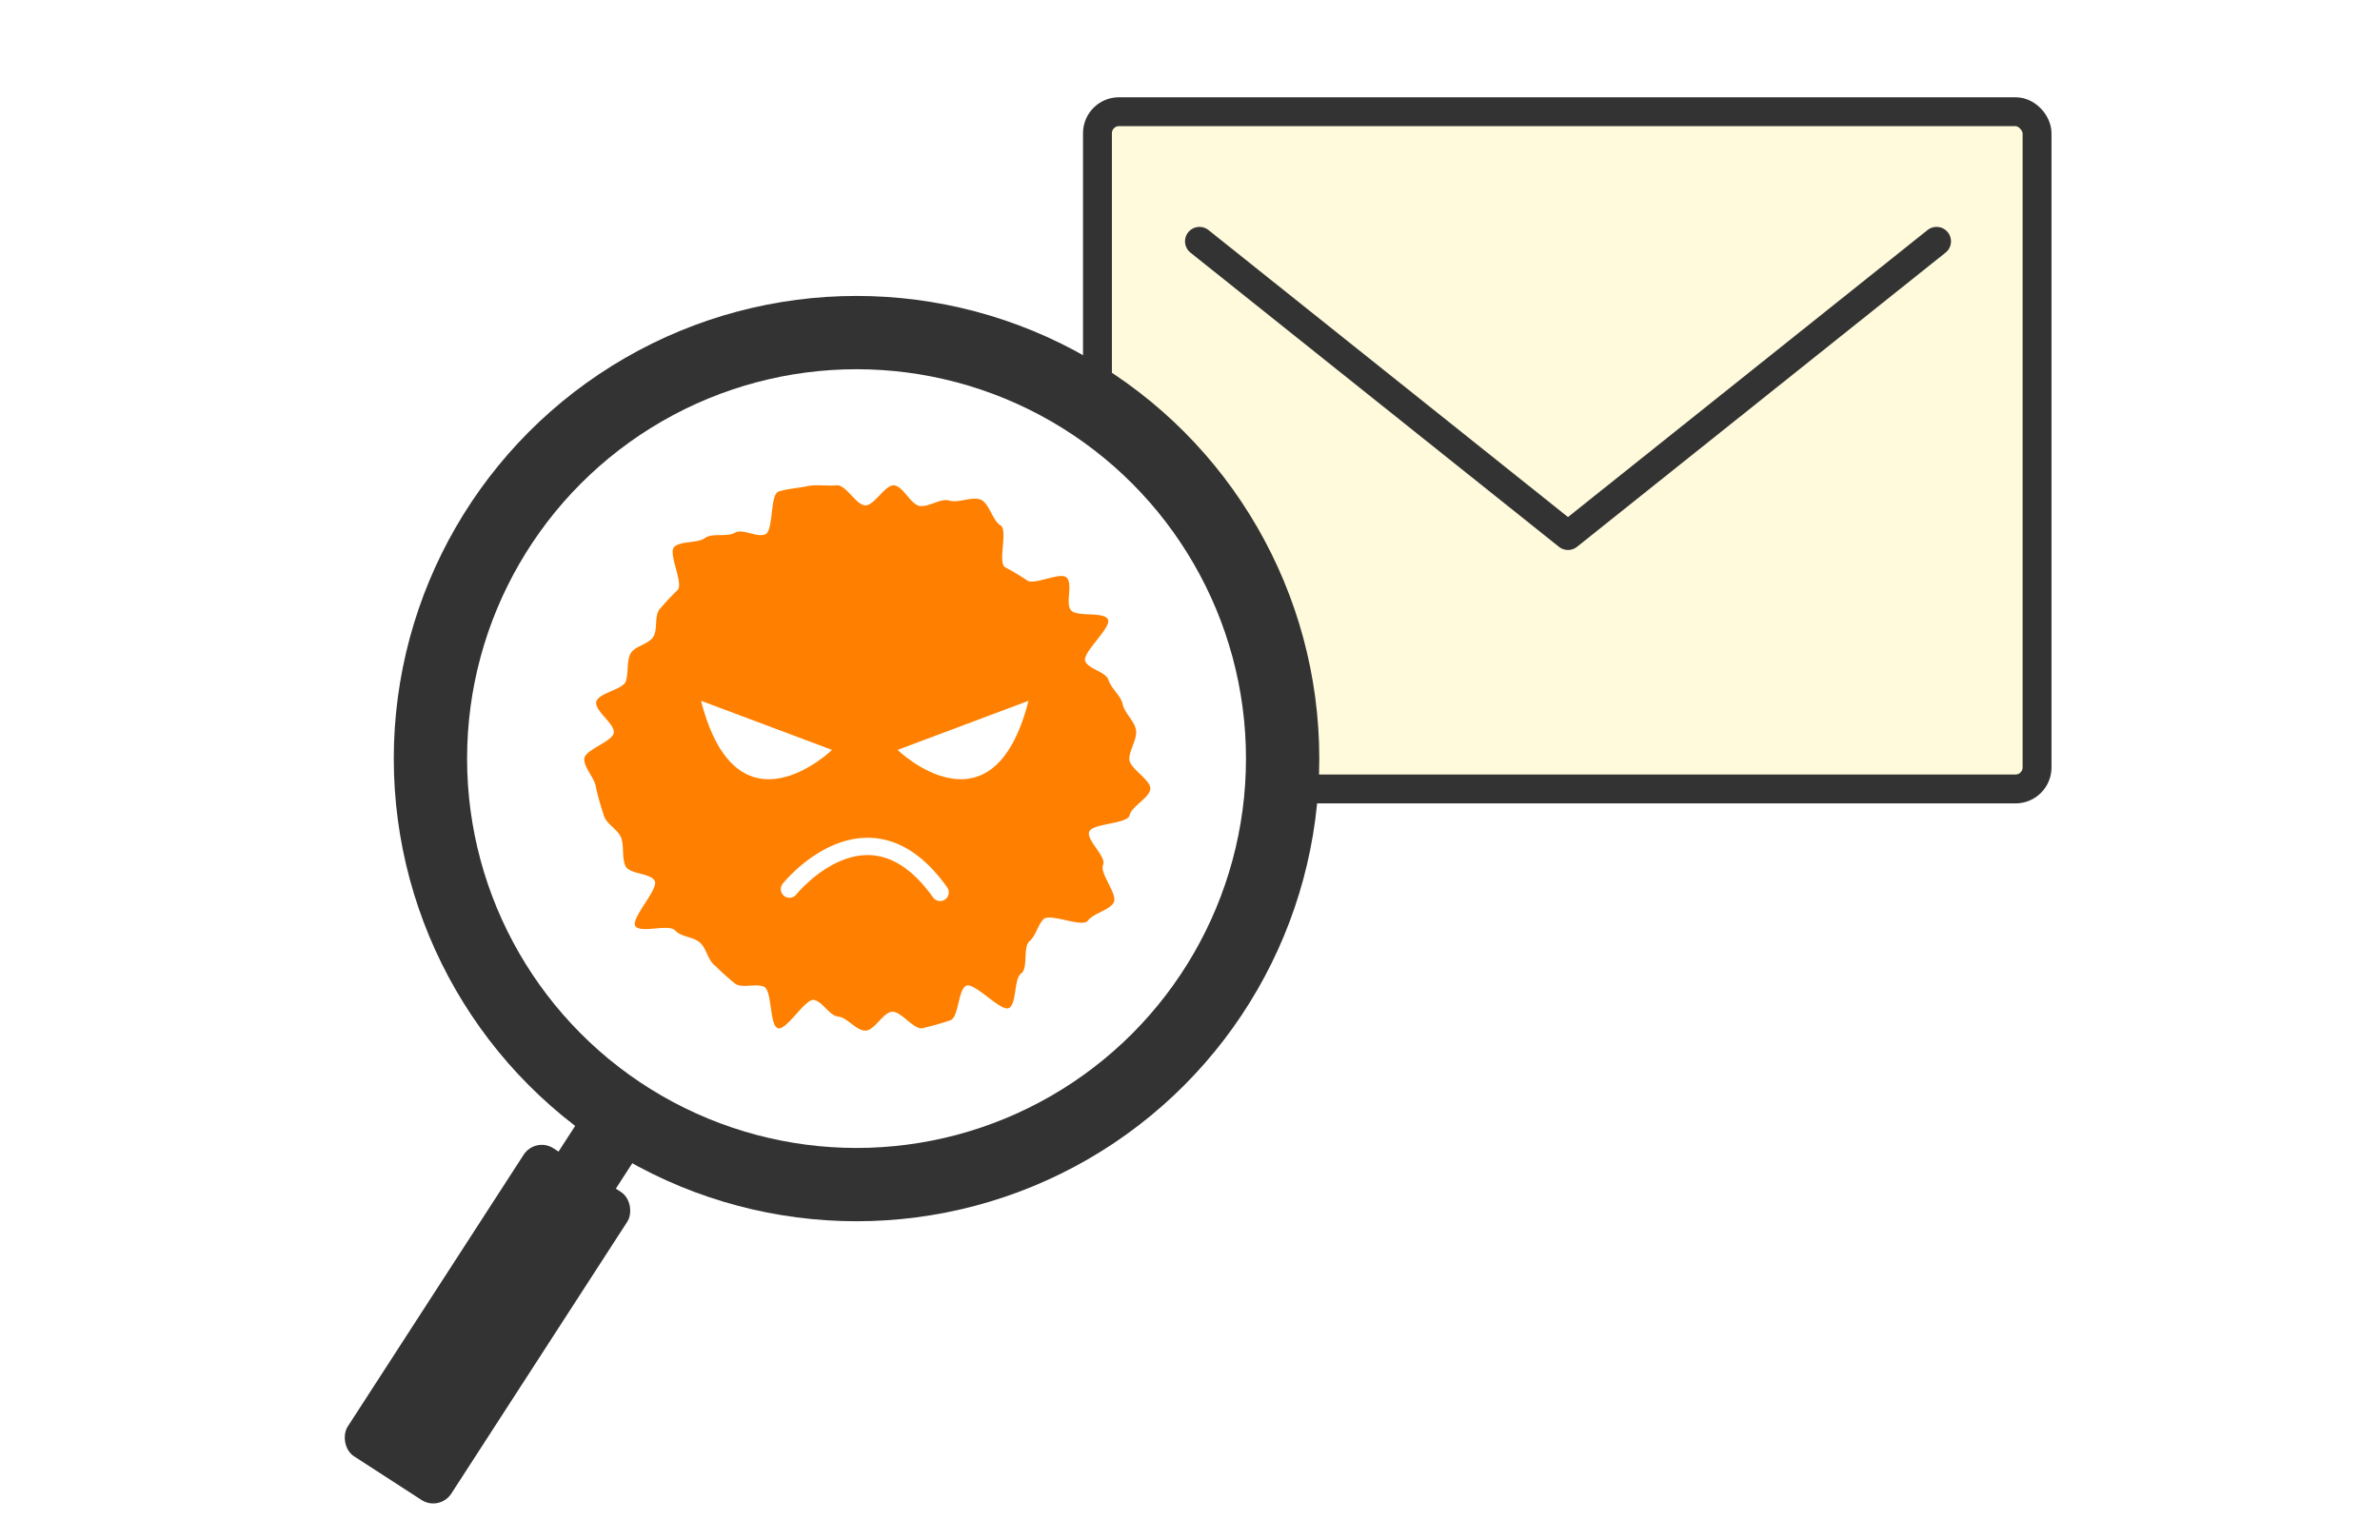
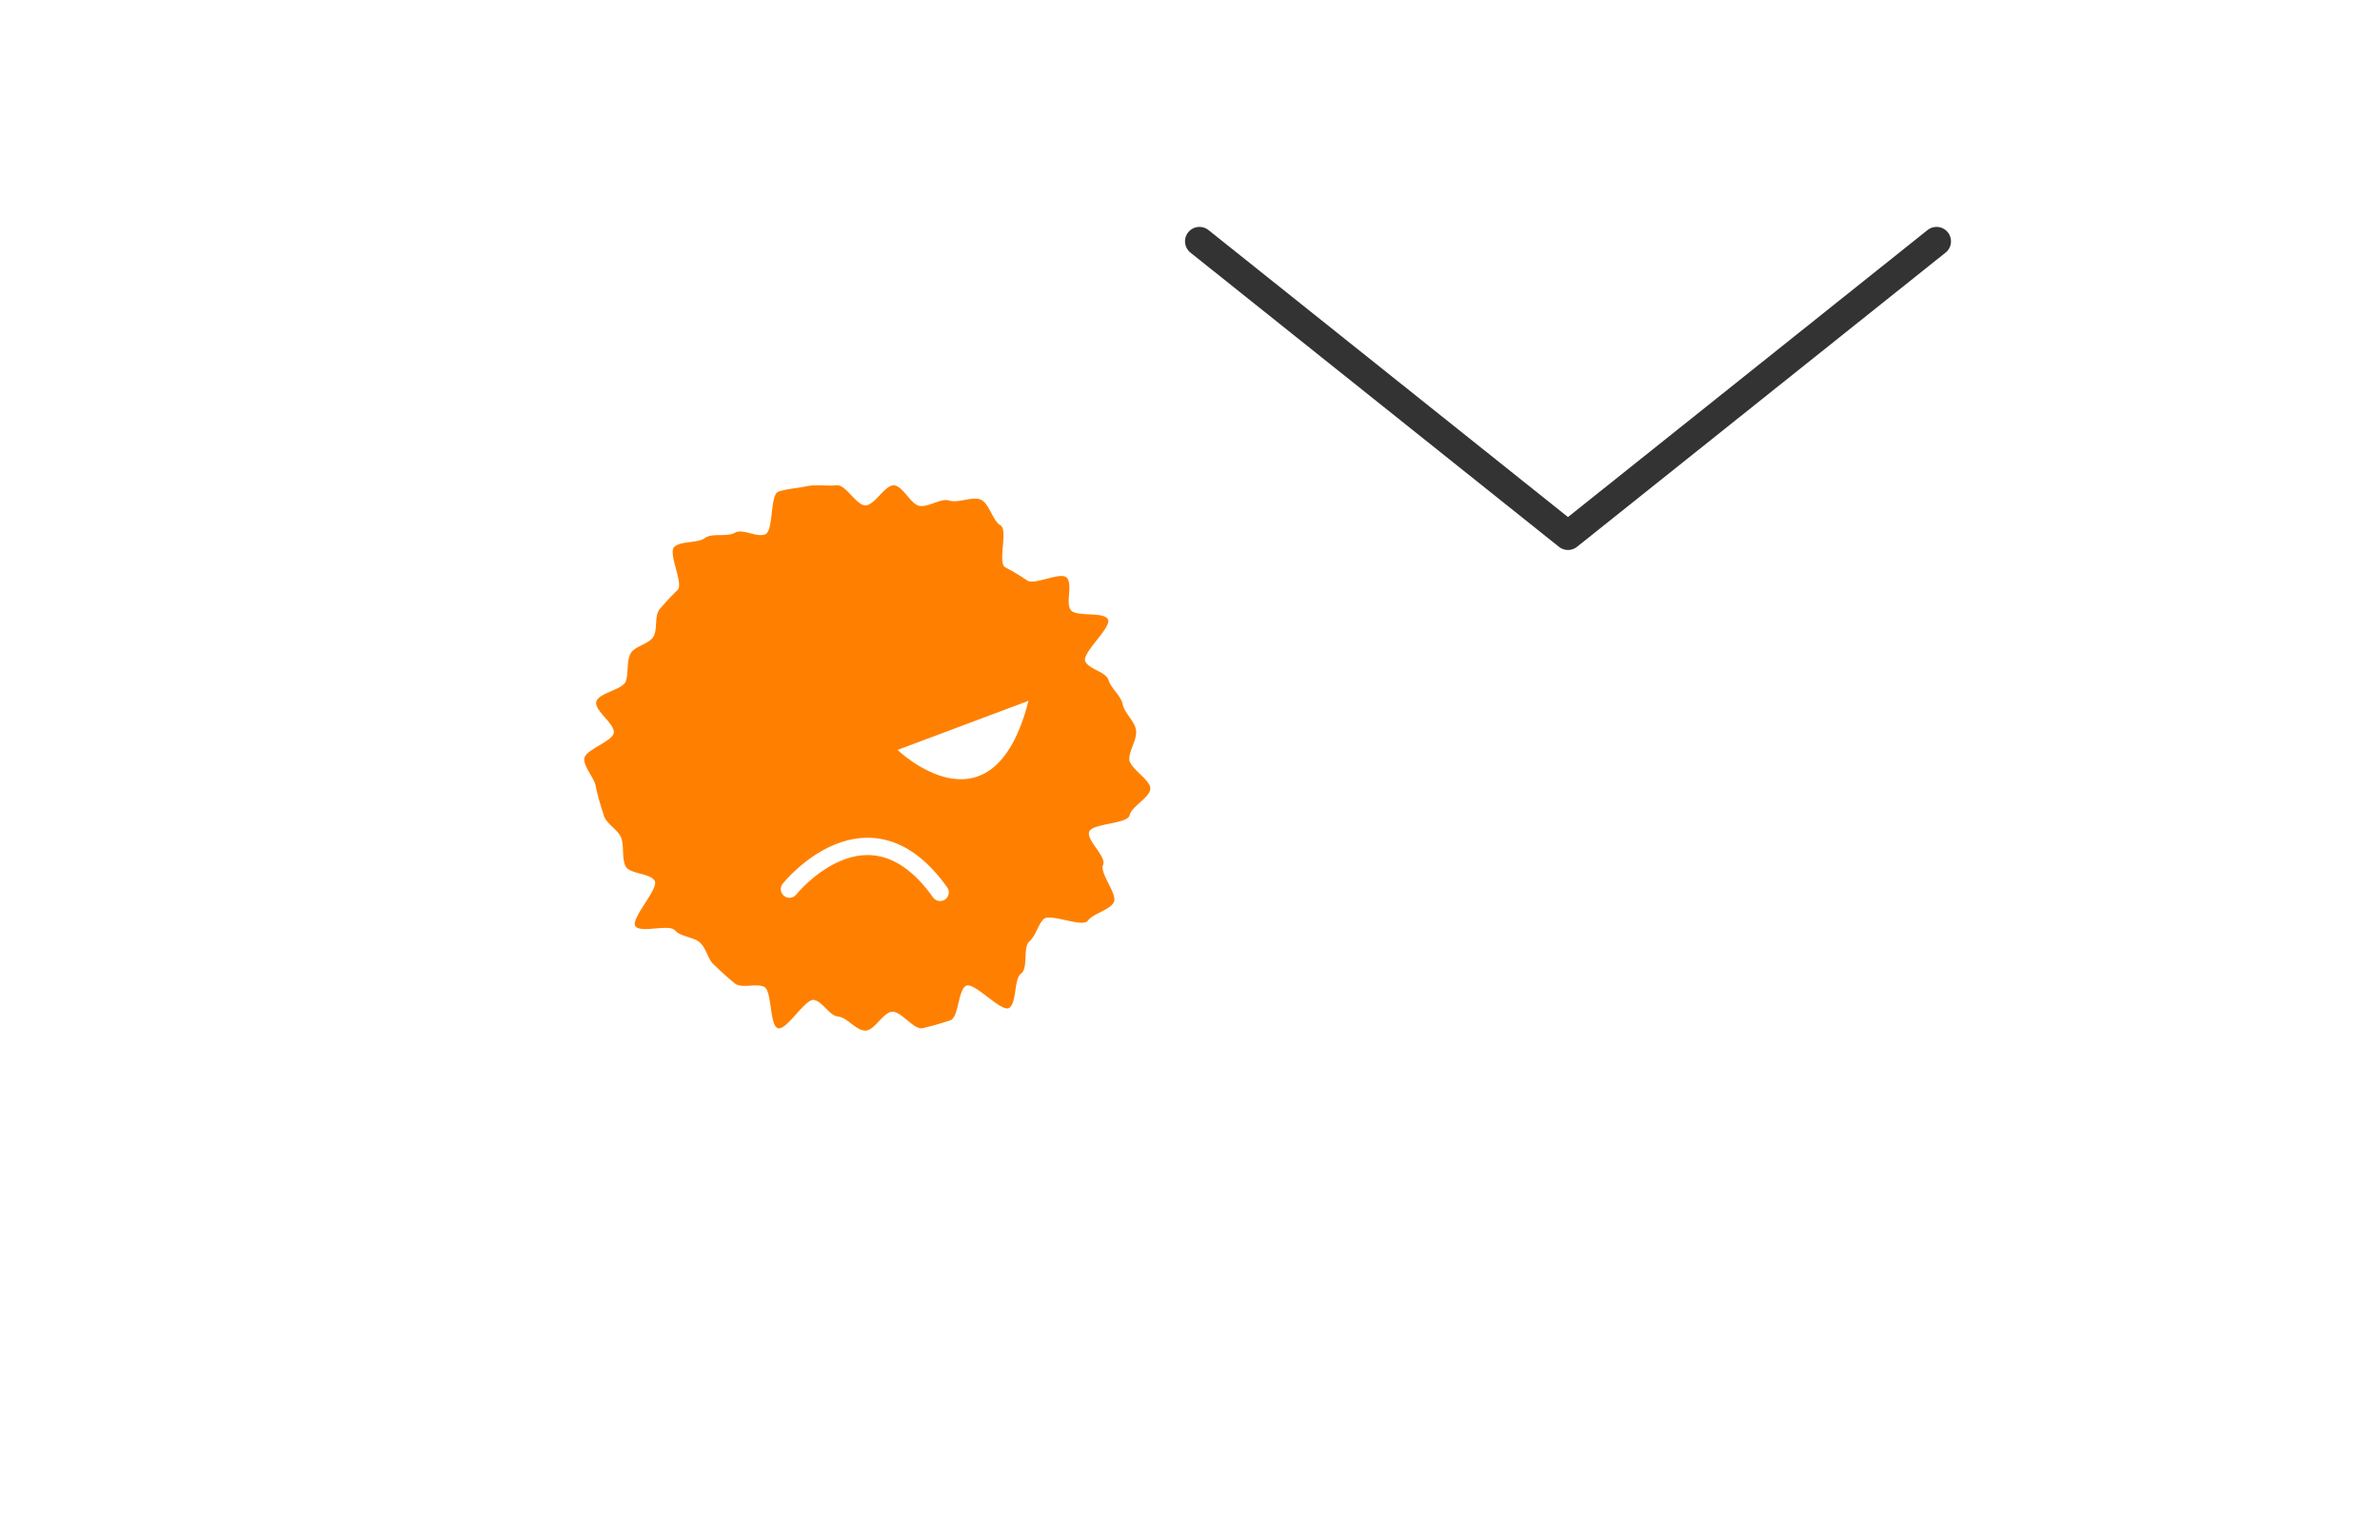
<svg xmlns="http://www.w3.org/2000/svg" width="170" height="110" viewBox="0 0 170 110">
  <g data-name="グループ 93499">
-     <path data-name="長方形 40358" fill="#fff" d="M0 0h170v110H0z" />
+     <path data-name="長方形 40358" fill="#fff" d="M0 0h170v110z" />
    <g data-name="グループ 190354" transform="translate(24 7.981)">
-       <rect data-name="長方形 152615" width="4.875" height="16.082" rx="1.537" transform="rotate(32.908 -110.207 66.308)" fill="#333" />
-       <rect data-name="長方形 152616" width="8.814" height="26.213" rx="1.537" transform="rotate(32.908 -116.843 60.723)" fill="#333" />
      <g data-name="グループ 190351" transform="translate(54.39)" stroke="#333" stroke-linecap="round" stroke-linejoin="round" stroke-width="2.064">
-         <rect data-name="長方形 152617" width="67.114" height="48.385" rx="1.537" fill="#fffadc" />
        <path data-name="パス 670166" d="M7.286 9.261L33.609 30.28 59.935 9.261" fill="none" />
      </g>
-       <circle data-name="楕円形 17384" cx="33.054" cy="33.054" transform="translate(4.127 13.162)" fill="#333" r="33.054" />
      <circle data-name="楕円形 17385" cx="27.818" cy="27.818" transform="translate(9.363 18.398)" fill="#fff" r="27.818" />
      <g data-name="グループ 190353">
        <g data-name="グループ 190352">
          <path data-name="パス 670167" d="M56.666 46.254c0 .659 1.57 1.5 1.5 2.138s-1.348 1.242-1.481 1.874-2.688.567-2.888 1.183 1.258 1.773.993 2.366 1.085 2.121.76 2.684-1.464.777-1.847 1.3-2.742-.584-3.178-.1-.51 1.134-.994 1.57-.067 1.912-.594 2.3-.3 2.135-.861 2.462-2.46-1.854-3.058-1.587-.521 2.268-1.144 2.47a20.213 20.213 0 01-1.978.562c-.633.134-1.533-1.239-2.187-1.172s-1.239 1.345-1.9 1.345-1.291-.936-1.933-1-1.092-1.054-1.725-1.188-1.971 2.216-2.587 2.016-.4-2.7-.994-2.96-1.472.126-2.033-.2a18.55 18.55 0 01-1.453-1.3c-.527-.384-.6-1.213-1.082-1.649s-1.347-.393-1.783-.877-2.447.223-2.831-.3 1.7-2.681 1.375-3.246-1.824-.463-2.09-1.063-.087-1.345-.289-1.968-1.133-1.047-1.268-1.689a19.763 19.763 0 01-.549-1.952c-.067-.642-.836-1.364-.836-2.023s2.046-1.249 2.113-1.89-1.387-1.563-1.254-2.2 1.913-.859 2.113-1.475.045-1.328.31-1.921 1.333-.7 1.658-1.261.051-1.419.434-1.945a17.757 17.757 0 011.3-1.39c.437-.485-.72-2.646-.236-3.083s1.653-.242 2.181-.626 1.571-.051 2.137-.378 1.586.375 2.183.108.317-2.847.94-3.05 1.423-.254 2.064-.389 1.434.008 2.089-.059 1.395 1.433 2.054 1.433 1.413-1.5 2.054-1.429 1.159 1.329 1.791 1.463 1.536-.576 2.156-.376 1.657-.325 2.25-.06.831 1.5 1.393 1.827-.207 2.606.319 2.988a16.52 16.52 0 011.552.926c.484.437 2.436-.648 2.872-.164s-.106 1.774.278 2.3 2.32.092 2.648.657-1.877 2.41-1.61 3.007 1.46.725 1.662 1.348.878 1.093 1.014 1.736.884 1.221.952 1.876-.482 1.372-.482 2.031z" fill="#ff8000" />
        </g>
-         <path data-name="パス 670168" d="M26.075 42.087l9.357 3.509s-6.784 6.55-9.357-3.509z" fill="#fff" />
        <path data-name="パス 670169" d="M49.466 42.087l-9.356 3.509s6.784 6.55 9.356-3.509z" fill="#fff" />
        <path data-name="パス 670170" d="M32.391 55.54s5.614-7.017 10.76.234" fill="none" stroke="#fff" stroke-linecap="round" stroke-linejoin="round" stroke-width="1.239" />
      </g>
    </g>
  </g>
</svg>